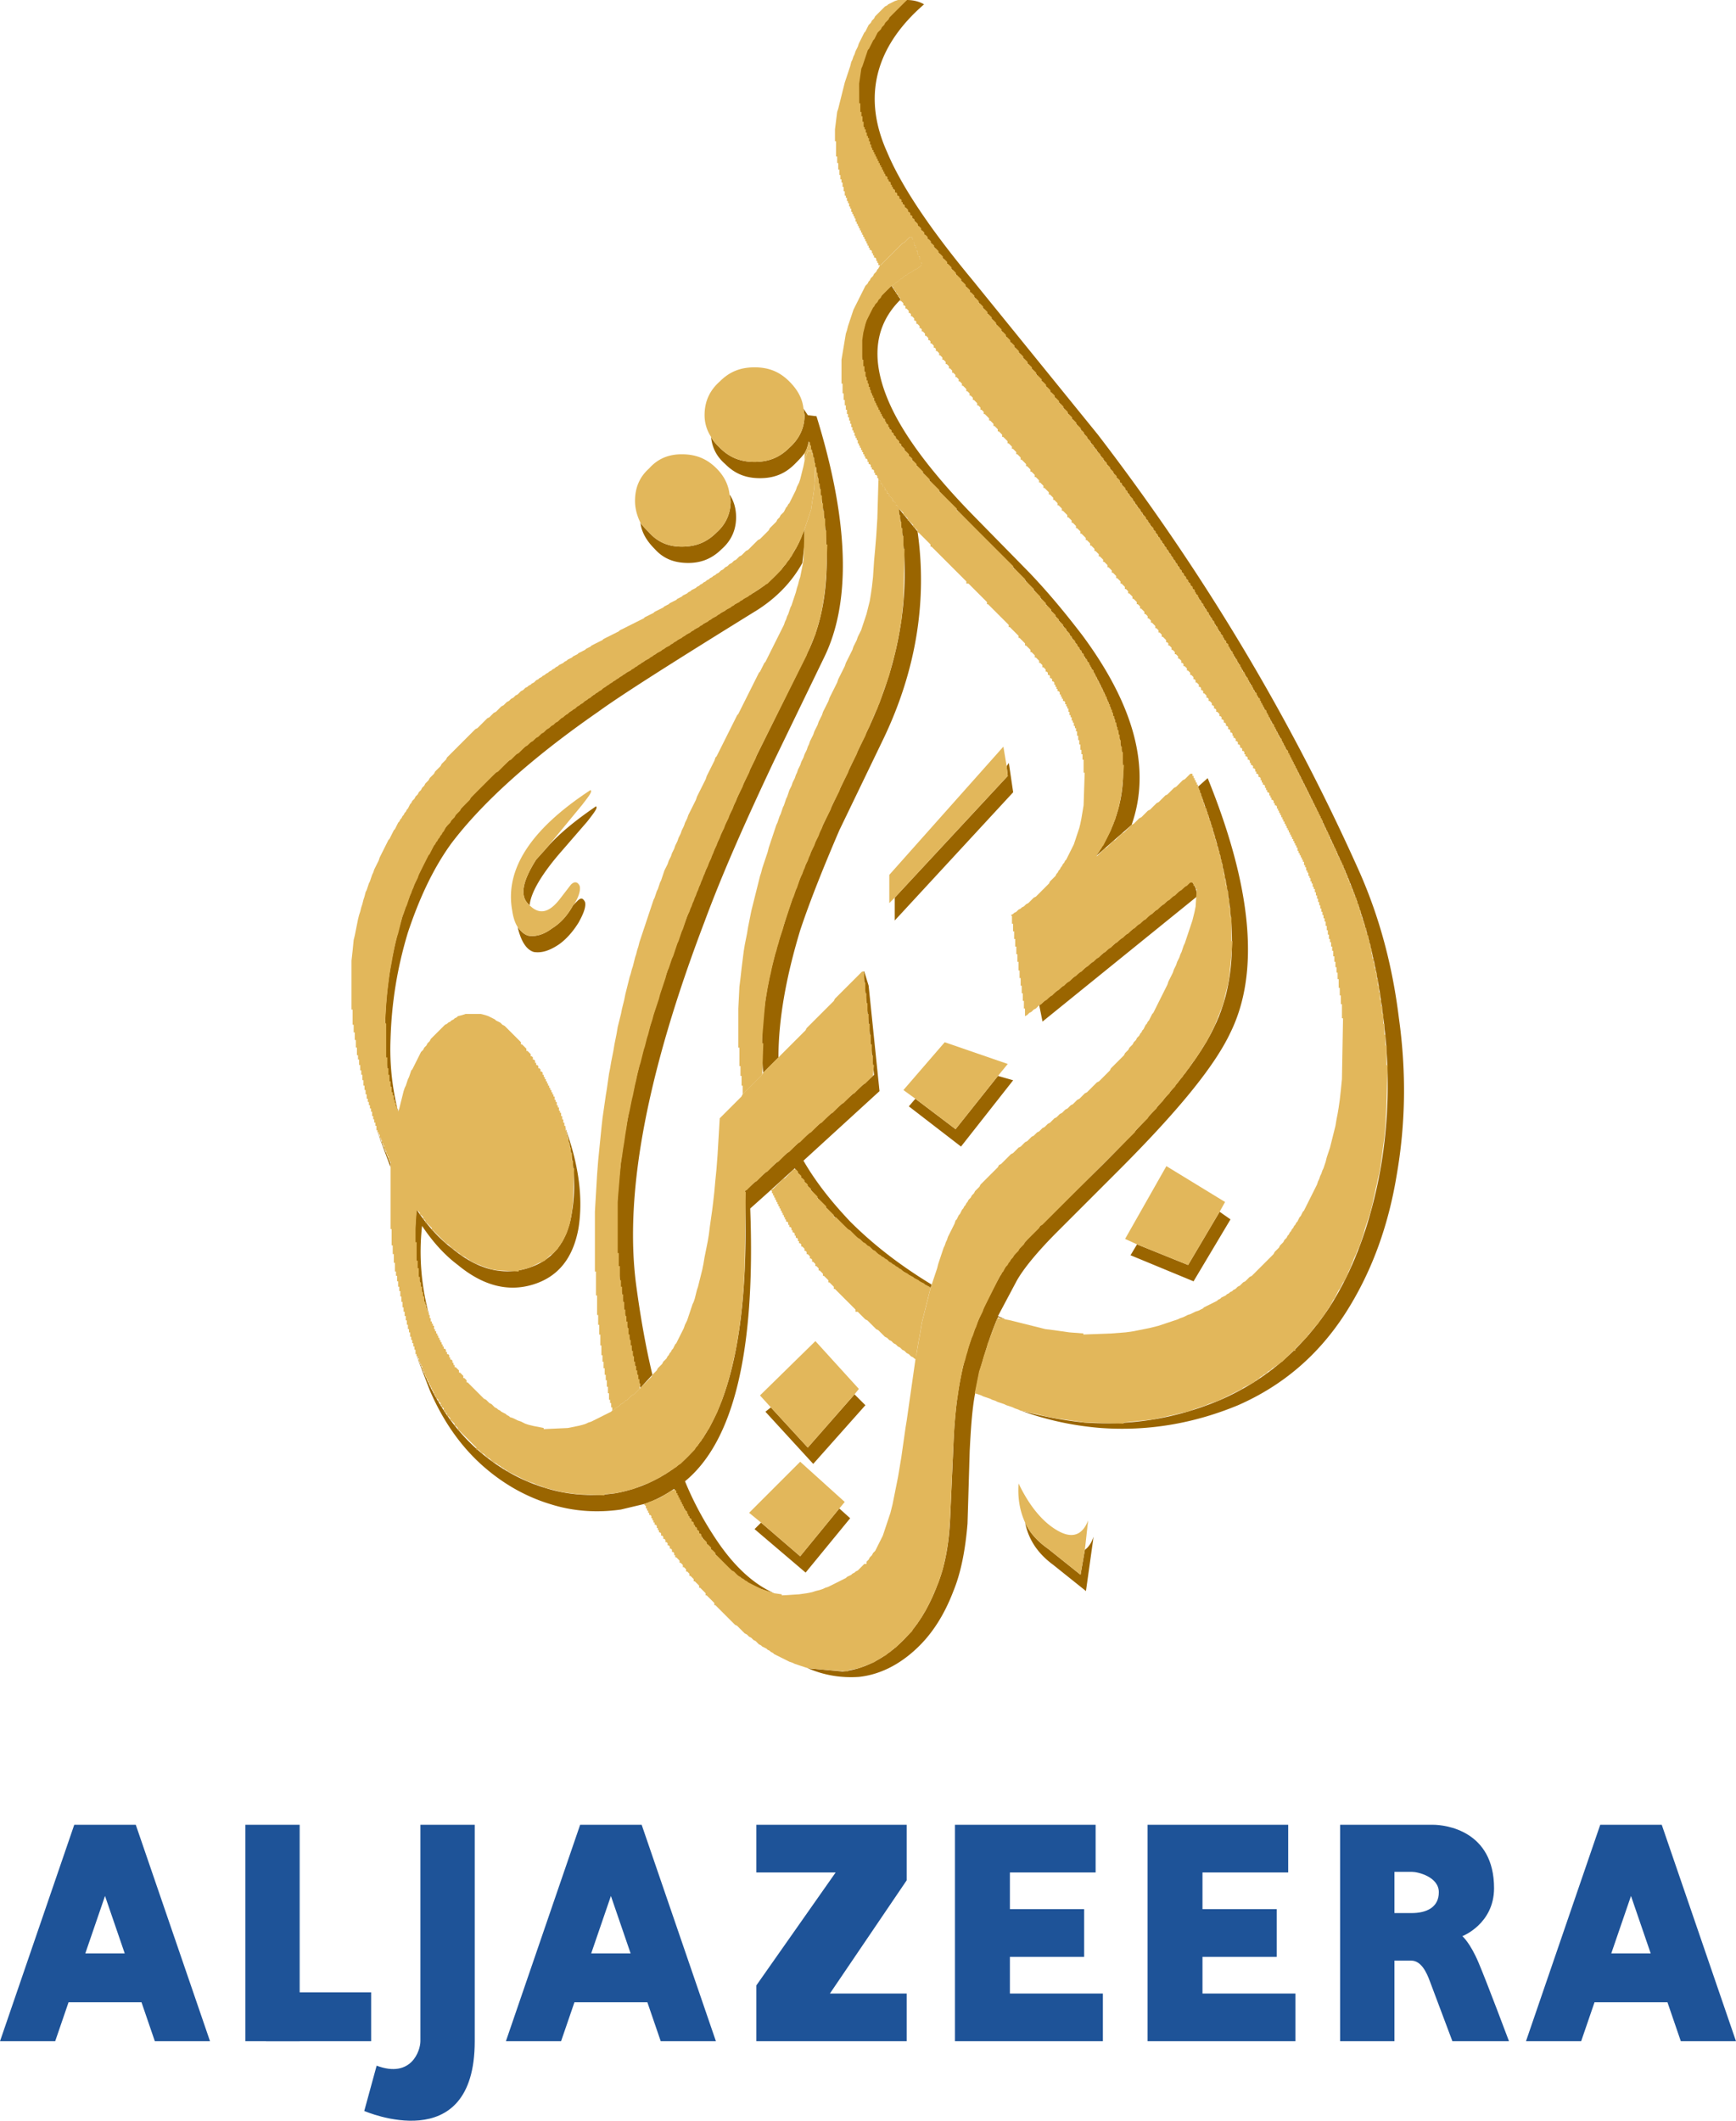
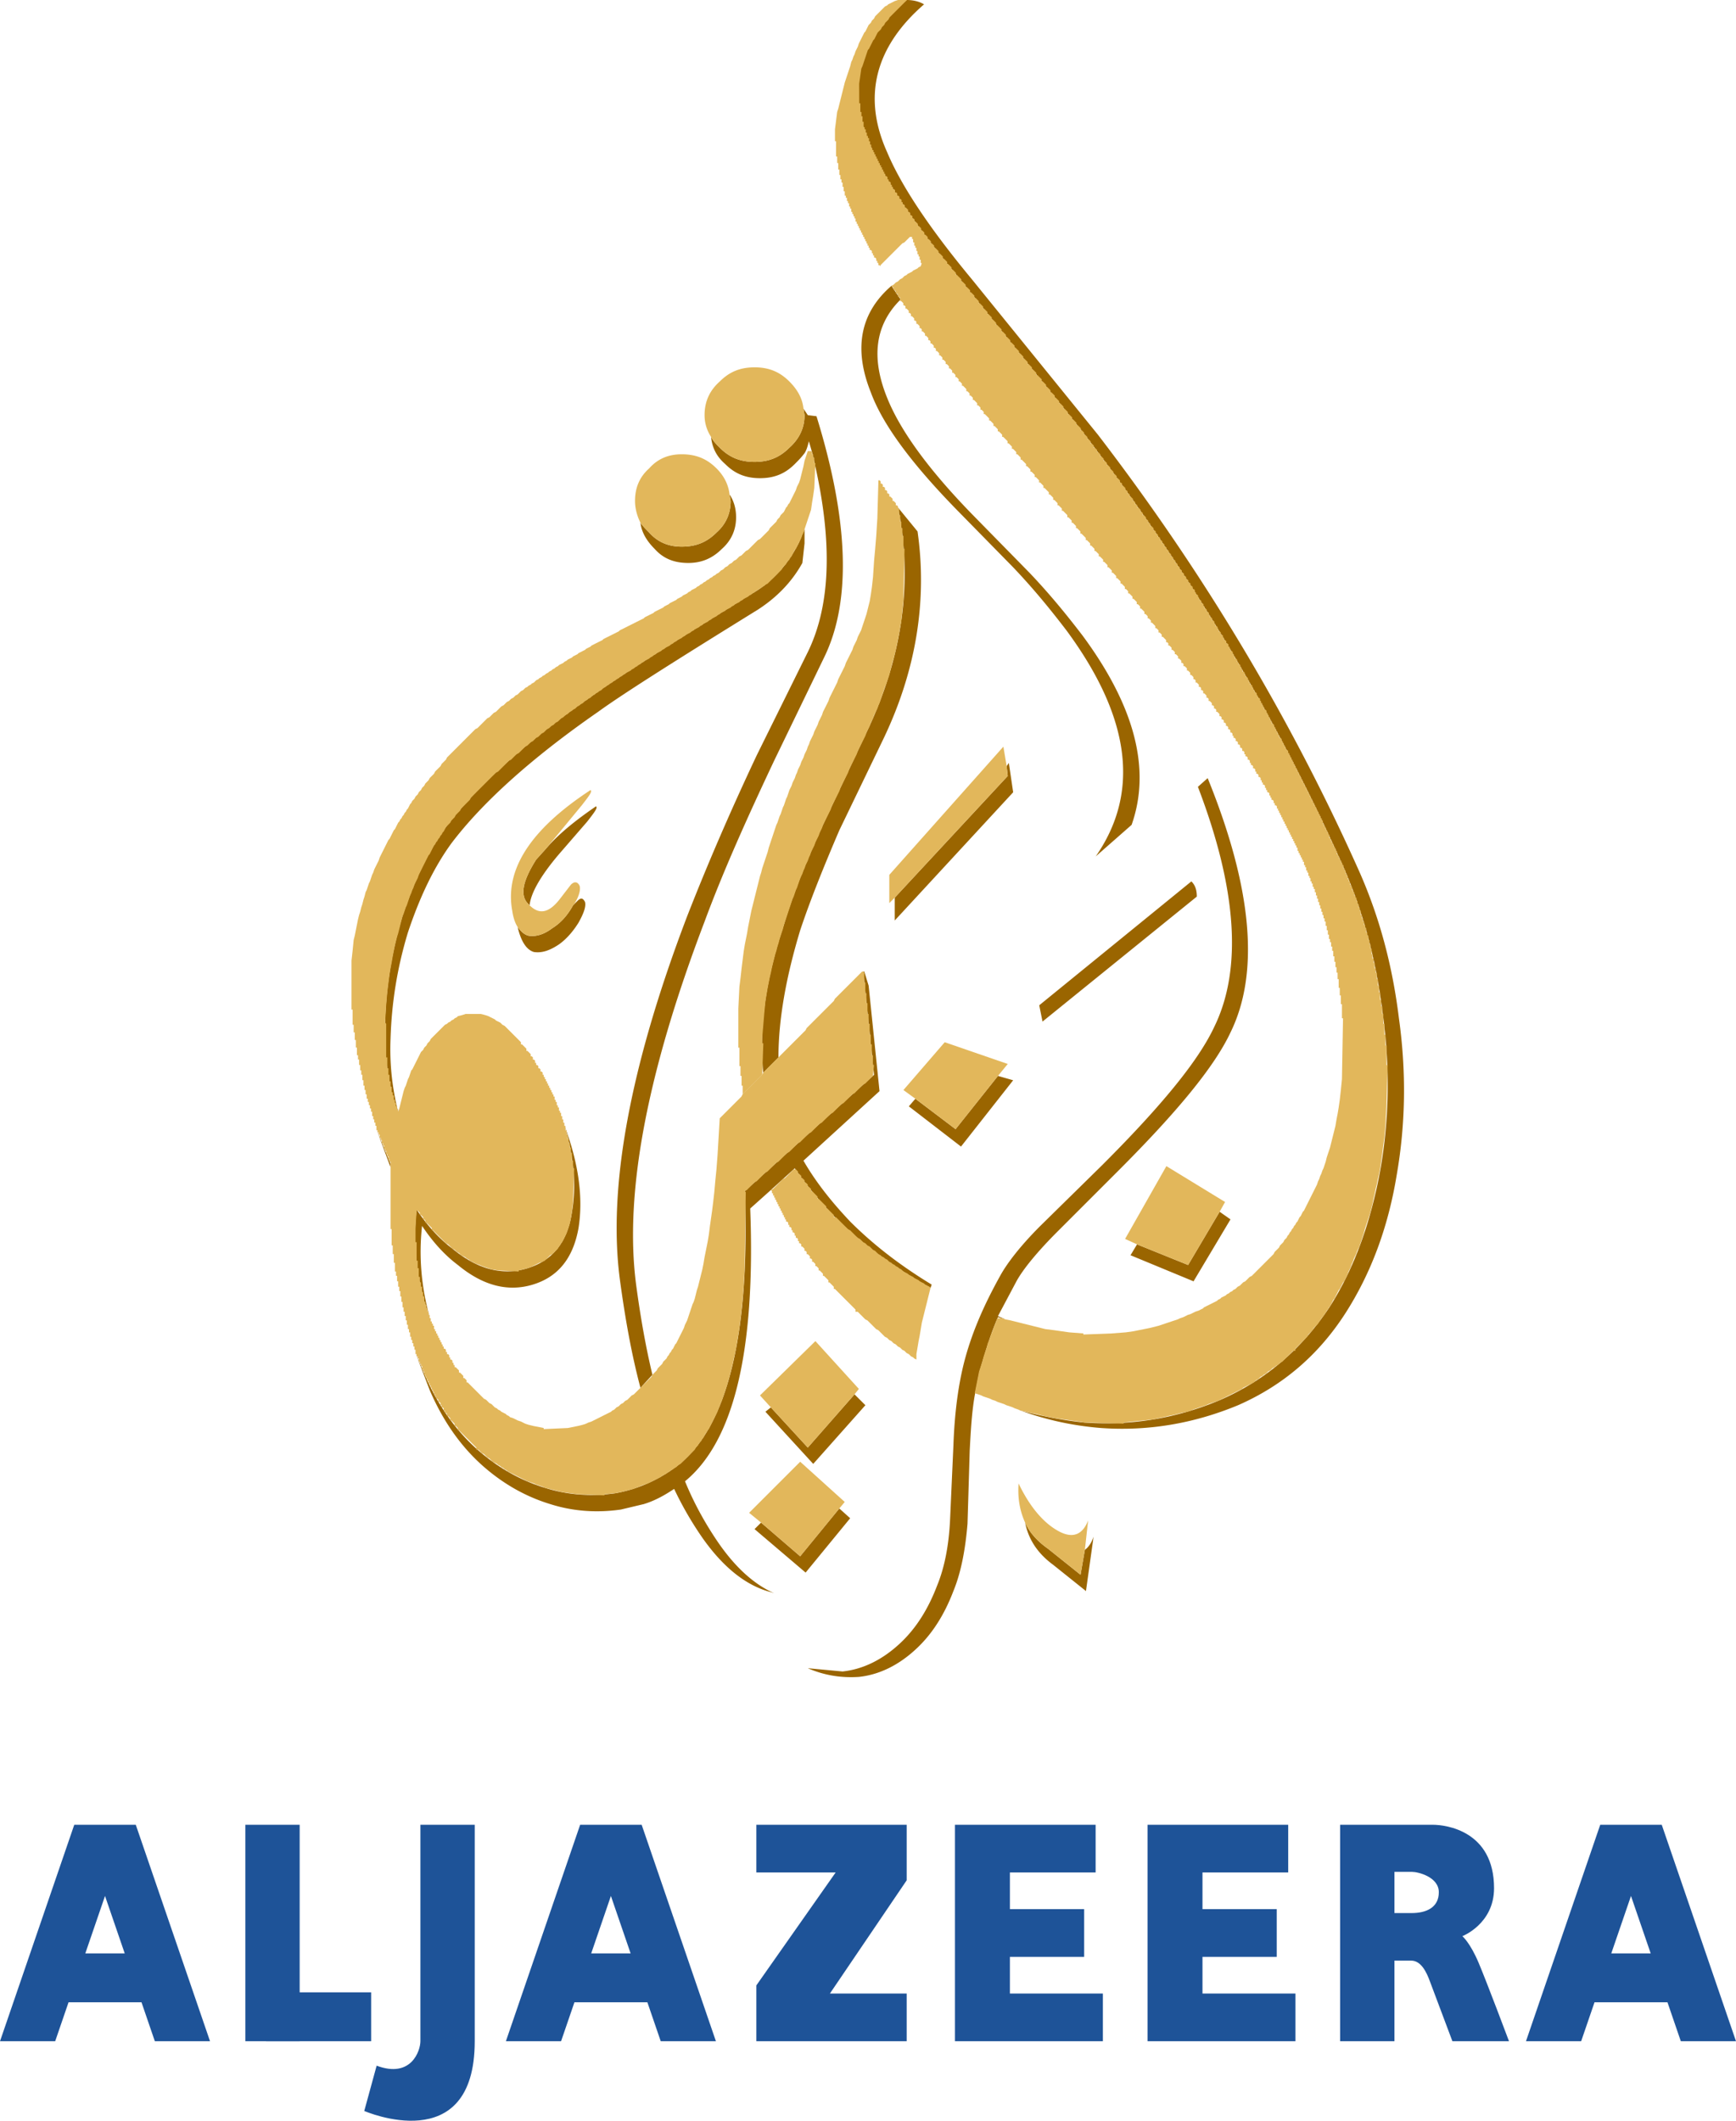
<svg xmlns="http://www.w3.org/2000/svg" width="378.506" height="462.327" viewBox="231.691 66.476 378.506 462.327">
  <path fill="#9A6500" d="M455.2 398.403c.95 2.133 2.607 4.027 4.979 5.688l7.104 5.684.947-5.449c.711-.474 1.422-1.42 1.896-2.843l-1.66 11.846-7.105-5.687c-3.553-2.605-5.449-5.684-6.161-9.239m42.411-67.76l2.368 1.659-8.055 13.504-13.742-5.685 1.422-2.37 11.135 4.501 6.872-11.609zm-48.333-29.614l3.316.947-11.371 14.453-11.372-8.767 1.421-1.659 8.766 6.635 9.24-11.609zm-31.273 69.418l2.37 2.367-11.373 12.795-10.425-11.371 1.187-.948 8.053 8.766 10.188-11.609zm-3.316 24.878l2.367 2.13-9.713 11.847-11.135-9.477 1.42-1.422 8.53 7.345 8.531-10.423zm-59.942-83.635l.711 2.132c2.604 7.582 3.315 14.453 2.369 20.376-1.185 6.633-4.502 10.661-9.952 12.318-5.449 1.658-10.897.238-16.347-4.265-2.842-2.13-5.447-4.976-7.817-8.529-.712 6.399-.238 13.03 1.659 19.902l-1.187-3.555c-1.894-6.872-2.37-13.505-1.657-19.9 2.368 3.553 4.973 6.396 7.818 8.528 5.45 4.501 10.898 5.923 16.347 4.266 5.449-1.659 8.767-5.688 9.714-12.32.948-5.448.475-11.845-1.658-18.953zm-6.159 2.132c-.712-3.08-1.896-5.448-3.791-7.344-2.607-2.845-5.452-3.08-8.53-.948-4.974 3.79-8.767 8.53-11.135 14.452l2.133 1.895c2.368-4.976 5.685-9.24 10.187-12.793 3.08-2.134 5.924-1.896 8.53.947 1.184 1.186 1.893 2.37 2.606 3.791zm8.292-50.227l.709-.712c.711-.711 1.186-.711 1.659.238.238.948-.235 2.37-1.421 4.501-1.184 1.896-2.606 3.553-4.265 4.737-2.133 1.422-3.789 1.896-5.45 1.659-1.657-.473-2.845-2.368-3.554-5.449.708.948 1.422 1.659 2.37 1.895 1.66.238 3.316-.236 5.212-1.658 1.896-1.184 3.317-2.843 4.502-4.975l.238-.236zm-6.16-12.084c2.604-3.08 6.395-6.16 10.898-9.24.473.236-.237 1.184-1.897 3.317l-6.159 7.107c-4.028 4.739-6.159 8.529-6.397 11.136l-.475-.474c-1.657-1.895-.948-4.976 1.896-9.477l2.134-2.369zm56.387-69.654v3.081l-.473 4.263c-2.368 4.265-5.687 7.583-9.714 10.188-18.006 11.137-29.615 18.48-34.829 22.273-14.687 10.186-25.351 19.9-31.984 28.666-3.789 5.212-6.869 11.611-9.477 19.428-2.368 7.819-3.555 15.399-3.79 23.218-.237 5.922.474 11.136 1.658 15.874v.237c-2.131-5.686-3.078-12.321-2.845-19.665.238-7.818 1.422-15.401 3.793-23.219 2.605-7.818 5.686-14.214 9.476-19.428 6.634-8.766 17.295-18.48 31.986-28.667 5.212-3.792 16.82-11.136 34.827-22.27 4.5-2.607 7.817-6.397 10.186-11.136l1.186-2.843zm-16.347-7.581c.948 1.42 1.422 3.079 1.422 4.974 0 2.607-.948 4.976-3.081 6.872-2.133 2.132-4.501 3.079-7.346 3.079-3.078 0-5.448-.947-7.342-3.079-1.658-1.658-2.845-3.554-3.081-5.687.473.711 1.186 1.422 1.895 2.133 1.896 2.132 4.264 3.081 7.108 3.081 3.078 0 5.448-.949 7.582-3.081 2.132-1.895 3.081-4.266 3.081-6.872l-.238-1.42zm36.011 87.896l24.641-26.535-.237-2.131.476-.711.944 6.396-25.823 27.956v-4.975h-.001zm31.51 23.457l33.17-27.01c.71.711 1.185 1.658 1.185 3.318l-33.644 27.246-.711-3.554zM431.746 182.33l-4.265-5.212c3.315 16.346.949 32.694-6.869 49.042l-9.479 20.138c-3.791 8.292-6.633 15.4-8.528 21.797-4.031 12.083-5.449 22.744-4.502 32.223l3.317-3.317c0-8.292 1.659-17.533 4.739-27.72 2.133-6.397 4.975-13.504 8.53-21.795l9.714-20.139c7.105-14.927 9.477-30.09 7.343-45.017zm-5.685-53.543l1.896 2.843v.236c-5.45 5.449-6.398 12.557-2.845 21.324 2.845 7.107 9.003 15.636 18.719 25.587l12.318 12.557c4.738 4.975 8.527 9.712 11.607 13.741 11.373 15.4 14.927 29.141 10.662 41.224l-7.819 6.872c9.713-13.979 7.582-30.327-6.396-49.28-3.081-4.027-6.871-8.767-11.611-13.743l-12.317-12.556c-9.712-9.951-16.111-18.48-18.717-25.588-3.791-9.476-2.369-17.294 4.503-23.217zm-18.954 36.485c-.71.948-1.421 1.659-2.132 2.37-2.131 2.132-4.501 3.079-7.582 3.079-3.08 0-5.45-.947-7.582-3.079-1.896-1.659-2.845-3.554-3.082-5.923.475.947 1.186 1.658 1.897 2.369 2.132 2.132 4.5 3.081 7.581 3.081 3.08 0 5.45-.949 7.583-3.081 2.13-1.896 3.316-4.266 3.316-7.108l-.235-1.422.946 1.422 1.896.236c7.107 22.982 7.581 40.514 1.657 52.597l-10.897 22.508c-5.923 12.556-11.136 24.165-15.162 35.062-12.557 32.934-17.534 59.231-14.928 79.133.947 7.107 2.133 13.74 3.554 19.664l-2.606 2.844c-1.895-7.109-3.317-14.928-4.499-23.693-2.608-19.901 2.129-46.198 14.688-79.131 4.263-10.899 9.239-22.507 15.162-35.064l11.135-22.508c4.978-10.188 5.45-23.929 1.421-41.46l-.237-1.186-.946-3.317c-.239.949-.474 1.896-.948 2.607zM316.84 320.929l-3.081-8.291 3.081 7.581v.71zm55.203 73.447l-4.977 1.185c-4.976.711-10.186.475-15.399-1.185-5.449-1.658-10.423-4.502-14.927-8.528-4.736-4.265-8.528-9.715-11.37-16.349l-3.081-8.055 1.894 4.501c2.845 6.634 6.634 12.083 11.373 16.349 4.502 4.027 9.479 6.869 14.927 8.527 5.214 1.659 10.425 1.896 15.399 1.186 5.213-.947 9.714-3.08 13.742-6.159 10.662-8.529 15.638-28.432 14.452-59.704l28.193-25.352-2.368-22.508h.238l.945 3.081 2.371 22.982-16.583 15.162c2.604 4.502 5.923 8.767 10.185 13.268 5.212 5.213 11.136 9.714 17.769 13.743l-.236.709c-8.054-4.501-15.162-9.713-21.083-15.636-3.317-3.554-6.162-6.871-8.529-10.424l-5.214 4.737-4.501 4.028c1.185 31.035-3.555 50.7-14.216 59.468 2.134 5.211 4.738 9.713 7.345 13.504 3.792 5.449 7.818 9.003 12.083 10.898l-.711-.237c-5.45-1.422-10.425-5.448-14.926-11.846a74.402 74.402 0 0 1-6.16-10.661c-2.134 1.42-4.266 2.604-6.635 3.316zm72.26-24.166c-.711 3.79-.948 8.056-1.184 12.556l-.476 15.875c-.473 5.686-1.421 10.661-3.077 14.688-1.897 4.976-4.504 9.24-8.059 12.558-3.788 3.555-8.055 5.687-12.557 6.159-3.554.238-7.344-.236-11.135-1.895l7.582.712c4.502-.476 8.767-2.607 12.56-6.161 3.553-3.316 6.158-7.581 8.055-12.557 1.658-4.028 2.604-9.002 2.842-14.69l.713-15.872c.236-6.634.946-12.32 2.131-17.296 1.658-6.871 4.503-13.269 8.056-19.664 1.421-2.605 4.266-6.397 8.766-10.898l13.507-13.269c12.556-12.556 20.849-22.506 24.4-30.088 6.161-12.558 4.979-30.091-3.552-52.359l2.13-1.896c9.716 23.929 11.374 42.409 4.976 55.44-3.554 7.581-11.846 17.531-24.401 30.088l-13.269 13.268c-4.501 4.502-7.58 8.292-9.003 10.899l-4.028 7.581 1.658.711-1.658-.475c-1.658 3.79-2.844 7.819-4.027 11.847l-.95 4.738zM429.378 66.476c1.186 0 2.605.236 3.789.947-10.66 9.239-13.503 20.138-8.055 32.22 3.08 7.345 9.241 16.585 18.48 27.721l27.482 33.879c23.456 30.562 42.411 62.547 57.098 95.479 4.266 9.713 7.108 20.138 8.53 31.747 1.659 11.848 1.421 23.219-.476 34.116-1.895 11.61-5.685 21.561-11.133 30.089-5.923 9.24-13.742 15.876-23.454 20.139-9.717 4.028-19.667 5.687-29.853 4.976-5.925-.473-11.607-1.658-17.533-3.79 4.5 1.185 9.24 2.133 13.977 2.606 10.188.711 20.139-.948 29.615-4.975 9.717-4.266 17.533-10.898 23.693-20.14 5.448-8.529 9.003-18.48 11.135-30.09 1.896-10.896 2.132-22.269.475-34.116-1.422-11.609-4.265-22.034-8.53-31.748-14.689-32.932-33.88-64.917-57.335-95.478l-27.246-33.881c-9.239-11.135-15.398-20.375-18.479-27.72-5.447-12.08-2.841-22.74 7.82-31.981z" />
  <path fill="#E2B75B" d="M404.739 321.404l-.238.237-1.657 1.657-.475.238-2.134 2.131-.473.238.235.236v.475h.238v.475h.238v.473h.235v.474h.237v.473h.235v.475h.237v.475h.238v.475h.235v.473h.238v.475h.238v.473h.235v.475h.237v.474h.236v.474h.235l.237.237v.473h.239v.475h.235l.238.237v.474h.237v.473h.236l.238.237v.474h.234v.474h.236l.238.236v.475h.235v.474h.238l.237.236v.473h.238l.472.475v.474h.238l.237.237v.475h.235l.476.473v.475h.236l.237.236v.474h.235l.474.475v.473h.238l.474.475v.473h.237l.708.711v.475h.238l.949.948v.474h.236l.95.946v.474h.234l4.501 4.503v.474h.476l1.657 1.657.474.238 1.895 1.895.475.236 1.423 1.422.473.235.476.475.473.236.475.475.472.236.476.475.475.236.475.475.472.235.475.476.476.236.475.474.472.236.239.238.472.235v-1.184l.476-2.844.235-1.185.473-2.843 1.896-7.583-.236-.236-.949-.474-.236-.236-.947-.475-.235-.235-.947-.476-.239-.235-.946-.475-.239-.236-.946-.473-.475-.476-.474-.237-.237-.236-.476-.236-.235-.236-.475-.237-.235-.236-.473-.237-.476-.474-.472-.236-.235-.236-.478-.238-.237-.235-.474-.237-.709-.711-.475-.237-.711-.711-.475-.236-.473-.475-.474-.237-.711-.71-.472-.236-1.661-1.657-.473-.238-2.606-2.604h-.472v-.476l-1.423-1.421h-.238v-.473l-1.656-1.659h-.238v-.474l-1.185-1.185h-.228v-.475l-.475-.473h-.238v-.475l-.473-.474h-.236v-.474l-.473-.475h-.237v-.474l-.476-.474h-.235v-.474l-.476-.475h-.472v-.005zm18.477-150.208l-.236 8.292-.237 3.79-.235 2.844-.237 2.606-.235 3.552-.236 2.133-.238 1.657-.236 1.423-.71 2.843-1.184 3.554-.709 1.42-.238.712-.712 1.422-.235.709-1.421 2.843-.238.712-1.422 2.842-.235.711-1.658 3.317-.237.711-1.187 2.369-.235.71-.709 1.422-.238.711-.712 1.422-.237.709-.708 1.422-.238.711-.237.474-.235.71-.476.949-.234.709-.475.948-.238.711-.474.949-.237.709-.236.476-.235.71-.475.949-.235.709-.474.948-.477 1.421-.235.474-.473 1.422-.236.473-.476 1.422-.235.473-.476 1.422-.235.474-1.659 4.977-.237.946-1.185 3.555-.237.948-.236.709-1.895 7.583-.711 3.553-.235 1.421-.475 2.369-.236 1.422-.475 3.79-.238 2.133-.236 1.895-.238 4.739v8.529h.238v4.027h.236v2.134h.238v2.131h.237v1.896l4.264-4.265.237-6.872h-.237v-1.183l.477-5.688.231-2.368.476-2.844.476-2.368.235-.948.235-1.185.712-2.843.237-.711.235-.947.238-.712.236-.948.712-2.131.235-.949 1.895-5.686.238-.473.472-1.422.237-.474.712-2.132.475-.949.238-.711.234-.473.237-.711.475-.948.237-.711.237-.473.235-.711.709-1.422.238-.709.712-1.423.237-.709.473-.949.235-.711 1.662-3.316.233-.712 1.661-3.317.235-.709 1.66-3.317.235-.711 1.66-3.317.238-.711 1.656-3.317.238-.711.71-1.422.236-.711.476-.948.235-.709.71-1.422.237-.711.237-.475 1.187-3.554.233-.473.713-2.133.71-2.842.236-.711.472-1.895.714-3.553.237-1.422.235-1.186.474-4.738.235-11.135h-.235v-2.844h-.235v-1.659h-.238v-1.421h-.235v-1.422h-.237v-1.422h-.237v-.473l-.237-.238h-.238v-.472l-.472-.476h-.236v-.473l-.475-.474h-.235v-.473l-.238-.238h-.236v-.474l-.236-.237h-.235v-.473l-.235-.236h-.239v-.473l-.237-.238h-.237v-.475l-.235-.236h-.251zm4.266-104.72l-.711.236-1.421.711-.237.238-.473.235-2.133 2.133-.237.474-.474.473-.236.475-.476.473-.709 1.422-.234.237-1.188 2.368-.234.711-.474.947-.238.712-.236.473-.236.711-.237.473-.238.947-1.183 3.554-1.422 5.688-.235.71-.476 3.792v2.606h.238v3.317h.237v1.422h.235v1.421h.239v1.184h.234v.947h.235v.711h.238v.948h.238v.949h.236v.947h.238v.475h.235v.709h.238v.475h.235v.709h.235v.475h.238v.712h.238v.472h.235v.475h.237v.474h.238v.711h.236v.473h.238v.475h.234v.473h.237v.476h.237v.473h.237v.473h.237v.473h.239v.476h.234v.472h.238v.475h.235v.474h.235v.475h.238v.473h.237l.237.237v.474h.236v.473h.237v.475h.236l.235.238v.473h.236v.473h.238v.474h.236l.235.238v-.238l4.74-4.739.473-.237 1.186-1.185h.476v.476h.234v.709h.239v.711h.235v.475h.235v.711h.237v.711h.238v.473h.235v.711h.237v.712h.235l-.235.711-.475.236-.237.235-.947.475-.234.236-.95.475-.235.236-.476.237-.472.473-.474.238-.476.473-.476.236-.472.475-.475.236.475.473v.475h.235l.235.235v.476h.237l.238.237v.473h.236l.238.236v.712h.235l.474.473v.473h.236l.237.238v.474h.236l.475.473v.475h.236l.238.236v.473h.236l.474.473v.476h.236l.235.237v.473h.237l.474.474v.473h.237l.235.237v.474h.237l.474.474v.474h.237l.474.473v.475h.238l.235.236v.475h.235l.477.473v.474h.234l.237.237v.473h.238l.475.474v.475h.235l.474.473v.473h.237l.476.474v.473h.235l.473.475v.474h.237l.474.473v.473h.239l.472.476v.472h.238l.473.475v.474h.235l.475.475v.473h.238l.712.711v.473h.234l.476.474v.473h.235l.477.475v.473h.234l.709.712v.473h.237l.476.475v.473h.237l.475.473v.474h.235l.947.948v.475h.237l.712.709v.475h.233l.712.711v.472h.237l.711.712v.474h.235l.949.946v.475h.237l.709.709v.476h.236l.711.711v.472h.237l.713.712v.473h.233l.949.949v.473h.236l.71.711v.474h.235l.713.711v.473h.238l.709.712v.473h.236l.711.709v.475h.236l.947.947v.475h.238l.711.711v.473h.236l.71.712v.473h.236l.711.709v.476h.238l.946.948v.473h.236l.711.711v.473h.238l.709.712v.473h.236l.711.711v.475h.238l.945.947v.474h.237l.713.712v.473h.235l.709.712v.472h.237l.712.711v.475h.236l.711.709v.475h.235l.712.711v.473h.237l.709.712v.473h.235l.713.712v.473h.238l.709.709v.475h.235l.711.71v.474h.238l.474.475v.473h.238l.71.711v.473h.235l.711.711v.474h.236l.473.473v.475h.238l.711.712v.472h.236l.474.474v.475h.235l.476.473v.475h.236l.713.711v.473h.238l.471.474v.475h.237l.474.473v.473h.236l.71.712v.473h.235l.237.238v.473h.238l.476.475v.473h.236l.473.474v.473h.236l.475.473v.475h.236l.475.474v.474h.237l.236.236v.476H490l.476.473v.473h.235l.476.473v.475h.235l.475.473v.474h.235l.236.237v.473h.238l.476.474v.475h.235l.236.236v.473h.236l.236.237v.476h.237l.474.472v.476h.236l.237.235v.476h.238l.472.472v.474h.236l.238.238v.474h.235l.237.235v.475h.238l.473.474v.473h.235l.237.237v.474h.237l.236.237v.473h.238l.236.238v.473h.235l.238.236v.475h.235l.235.236v.475h.237l.236.236v.475h.237v.473h.237l.236.236v.475h.239l.236.236v.474h.233l.237.236v.476h.238l.236.235v.475h.235l.238.236v.475h.235v.474h.237l.236.235v.475h.235l.237.238v.473h.237v.473h.238l.236.238v.473h.235l.237.238v.473h.237v.474h.235l.237.238v.473h.238l.235.237v.473h.237v.476h.237v.472h.236l.237.238v.475h.234v.473h.238v.475h.236l.236.236v.475h.236v.473h.238v.473h.235l.236.238v.474h.236v.475h.235l.237.235v.474h.237v.475h.238v.473h.236v.474h.237v.473h.235v.473h.235v.475h.237v.474h.237v.473h.238v.475h.235v.473h.236v.475h.236v.472h.238v.476h.237v.473h.234v.475h.237v.473h.237v.474h.236v.475h.236v.711h.238v.473h.235v.474h.237v.473h.235v.475h.235v.473h.238v.712h.237v.473h.238v.711h.235v.474h.236v.71h.238v.474h.235v.71h.236v.476h.236v.711h.236v.472h.237v.712h.236v.709h.237v.712h.238v.711h.236v.709h.234v.711h.237v.711h.237v.711h.235v.711h.237v.711h.239v.947h.234v.946h.237v.949h.235v.948h.235v.711h.239v.947h.235v.948h.237v1.186h.238v1.184h.236v1.184h.236v1.185h.235v1.421h.237v1.896h.236v1.659h.237v1.895h.235v3.081h.237l-.237 13.267-.235 2.37-.237 2.133-.236 1.657-.237 1.423-.235 1.185-.236 1.421-1.187 4.738-.71 2.132-.233.949-.478 1.422-.235.475-.237.711-.236.473-.235.71-.237.475-.237.711-2.844 5.687-.238.236-.472.947-.238.238-.473.946-.238.237-.235.474-.236.236-.237.475-.235.236-.237.475-.237.235-.236.474-.238.238-.234.473-.477.475-.235.474-.71.712-.237.474-.949.947-.235.473-4.738 4.739-.476.237-.946.946-.475.238-.711.711-.472.236-.475.474-.476.237-.236.237-.475.236-.236.235-.474.237-.235.237-.951.474-.235.237-.473.236-.237.236-2.844 1.422-.237.236-.945.474-.714.237-.946.474-.712.237-.945.475-.713.238-.474.235-4.265 1.422-1.896.473-3.554.713-1.659.235-3.08.237-6.158.235v-.235l-3.08-.237-3.316-.474-1.896-.236-7.581-1.896-1.186-.236-.71-.235h-.948l-.236.472-.238.711-.236.475-.472 1.421-.238.474-.475 1.421-.236.475-.236.947-.71 2.133-.237.947-.71 2.134-.949 4.737 1.424.475.473.235 1.421.474.475.238.709.236.475.236 1.42.474.476.236 1.421.476.475.236.71.236.476.236 1.184.236.947.238 1.187.235 1.894.474 2.369.475 4.978.711 1.419.236 8.53.237v-.237l2.131-.236 2.37-.236 2.132-.238.947-.236 1.185-.236.947-.238 1.187-.235 1.896-.474 1.183-.238.711-.236.474-.236 2.843-.949.476-.235 2.132-.711 5.213-2.606.236-.236 2.369-1.186.474-.473.473-.238.475-.473.476-.236.236-.237.473-.237.476-.474.475-.237.473-.474.474-.236.236-.236.476-.238.475-.473.473-.237 2.368-2.37h.476v-.472l2.606-2.607.235-.474.948-.948.237-.475.948-.947.236-.473.234-.237.238-.474.473-.474.238-.474.238-.236.233-.475.237-.236.237-.474.235-.236.712-1.422.237-.236.945-1.896.238-.237.711-1.421.237-.237.709-1.42.237-.711.474-.948.236-.709.237-.476.237-.71.475-.947.233-.713.476-.947.949-2.843.236-.947 1.185-3.553.476-1.896.236-1.185.235-.949.236-1.184.238-.947.235-1.185.237-.948.236-1.185.475-3.315.235-1.896.235-1.658.238-2.606.237-4.501.237-8.766h-.237V294.4h-.237v-2.369h-.238v-2.369h-.235v-2.133h-.235v-1.658h-.236v-1.421h-.236v-1.659h-.238v-1.422h-.236v-1.422h-.236v-1.42h-.237v-.948h-.237v-1.185h-.235v-.948h-.236v-.947h-.183v-1.185h-.237v-.949h-.237v-.947h-.236v-.948h-.237v-.709h-.237v-.949h-.235v-.711h-.235v-.711h-.238v-.71h-.235v-.711h-.237v-.947h-.238v-.712h-.236v-.71h-.236v-.712h-.235v-.711h-.236v-.473h-.238v-.711h-.235v-.475h-.238v-.709h-.236v-.476h-.236v-.71h-.236v-.474h-.238v-.711h-.234v-.473h-.236v-.712h-.237v-.473h-.238v-.711h-.236v-.473h-.235v-.475h-.238v-.474h-.236v-.472h-.236v-.476h-.235v-.709h-.236v-.475h-.237v-.473h-.237v-.474h-.238v-.472h-.235v-.476h-.238v-.473h-.235v-.712h-.235v-.472h-.238v-.474h-.234v-.473h-.238v-.475h-.237v-.475h-.236v-.709h-.236v-.475h-.238v-.474h-.233v-.473h-.237v-.475h-.237v-.473h-.238v-.474h-.236v-.473h-.236v-.475h-.236v-.473h-.237v-.474h-.236v-.473h-.235v-.475h-.237v-.473h-.235v-.474h-.237v-.473h-.237v-.475h-.238v-.473h-.237v-.475h-.235v-.473h-.235v-.474h-.238v-.472h-.235v-.476h-.237v-.473h-.237v-.473h-.234v-.474h-.238v-.475h-.238v-.474h-.233v-.473h-.238v-.475h-.237v-.472h-.237v-.476h-.236v-.473l-.235-.237h-.237v-.472h-.238v-.476h-.236v-.475h-.235v-.473h-.235v-.473l-.238-.238h-.236v-.473h-.236v-.477h-.238v-.475h-.237v-.474h-.235v-.473h-.236v-.475l-.237-.236h-.235v-.475h-.237v-.473h-.236v-.474h-.237v-.473h-.236v-.475h-.237v-.473l-.234-.238h-.238v-.474h-.236v-.473h-.236v-.475h-.238v-.473h-.235v-.475l-.237-.235h-.238v-.476h-.235v-.472l-.236-.238h-.236v-.475h-.263v-.474h-.237v-.473l-.238-.237h-.236v-.474h-.238v-.475h-.235v-.473l-.236-.236h-.236v-.473h-.236v-.475l-.237-.238h-.236v-.473h-.236v-.474h-.238v-.473l-.236-.238h-.234v-.474h-.236v-.474l-.237-.237h-.238v-.473h-.237v-.474h-.235v-.473l-.238-.237h-.236v-.474h-.235v-.473h-.237v-.475l-.236-.236h-.236v-.475l-.236-.236h-.238v-.473h-.235v-.475l-.239-.236h-.234v-.475l-.237-.236h-.236v-.473h-.235v-.475l-.238-.236h-.237v-.473h-.235v-.475l-.238-.236h-.236v-.473l-.235-.238h-.236v-.473h-.238v-.475l-.237-.235h-.236v-.476l-.235-.237h-.238v-.473h-.236v-.474l-.236-.235h-.235v-.475l-.237-.236h-.236v-.473h-.236v-.475l-.238-.238h-.237v-.473h-.236v-.474l-.235-.237h-.235v-.474l-.238-.237h-.236v-.473l-.238-.238h-.236v-.474l-.235-.237h-.237v-.473l-.238-.237h-.234v-.474l-.236-.237h-.237v-.473l-.238-.238h-.236v-.474l-.237-.237h-.236v-.474l-.237-.238h-.235v-.472l-.235-.238h-.237v-.473l-.236-.236h-.237v-.475l-.237-.236h-.237v-.473l-.238-.238h-.253v-.473l-.237-.237h-.237v-.474l-.235-.235h-.236v-.475l-.238-.238h-.235v-.473l-.237-.236h-.238v-.475l-.232-.236h-.238v-.474l-.237-.236h-.238v-.476l-.473-.473h-.238v-.473l-.236-.238h-.236v-.473l-.236-.237h-.237v-.474l-.474-.473h-.234v-.475l-.239-.235h-.238v-.472l-.472-.475h-.236v-.474l-.237-.235h-.236v-.475l-.237-.238h-.235v-.472l-.476-.475h-.234v-.473l-.238-.238h-.236v-.473l-.236-.238h-.238v-.473l-.473-.475h-.238v-.473l-.236-.236h-.235v-.475l-.472-.473h-.239v-.473l-.476-.476h-.236v-.473l-.472-.473h-.238v-.474l-.473-.475h-.238v-.473l-.473-.474h-.237v-.475l-.473-.472h-.238v-.476l-.473-.473h-.238v-.474l-.475-.474h-.236v-.475l-.473-.473h-.235v-.474l-.476-.473h-.238v-.473l-.473-.475h-.235v-.474l-.475-.473h-.238v-.475l-.709-.709h-.238v-.475l-.708-.711h-.238v-.473l-.711-.711h-.237v-.474l-.709-.711h-.236v-.473l-.712-.71h-.236v-.475l-.711-.711h-.234v-.474l-.713-.711h-.236v-.475l-.71-.711h-.237v-.473l-.711-.711h-.237v-.474l-.947-.946h-.235v-.476l-.712-.711h-.238v-.473l-.708-.712h-.236v-.473l-.711-.711h-.237v-.475l-.709-.709h-.238v-.475l-.711-.709h-.236v-.475l-.711-.711h-.237v-.473l-.711-.712h-.236v-.473l-.71-.71h-.237v-.474l-.947-.948h-.238v-.475l-.708-.711h-.238v-.473l-.71-.711h-.237v-.473l-.709-.712h-.237v-.473l-.711-.711h-.238v-.475l-.709-.711h-.237v-.474l-.711-.711h-.235v-.473l-.727-.719h-.238v-.474l-.712-.711h-.235v-.473l-.947-.948h-.236v-.474l-.713-.711h-.236v-.473l-.71-.712h-.236v-.473l-.712-.709h-.235v-.476l-.71-.71h-.236v-.474l-.713-.711h-.234v-.474l-.477-.473h-.236v-.475l-.473-.473h-.235v-.474l-.476-.473h-.238v-.475l-.473-.473h-.235v-.474l-.475-.473h-.238v-.475l-.473-.474h-.235v-.473l-.239-.237h-.234v-.474l-.236-.237h-.237v-.473l-.237-.236h-.237v-.476l-.475-.473h-.236v-.474l-.235-.236h-.236v-.476h-.237v-.473l-.236-.237h-.236v-.474l-.238-.235h-.236v-.475l-.238-.236h-.234v-.473l-.236-.238h-.237v-.475h-.236v-.473h-.237v-.474l-.236-.237h-.236v-.473h-.236v-.473l-.238-.238h-.234v-.474h-.236v-.473h-.239v-.475h-.236v-.474h-.236v-.474h-.248v-.473h-.236v-.474h-.237v-.473h-.235v-.475h-.235v-.474h-.238v-.473h-.235v-.473h-.237v-.476h-.237v-.71h-.236v-.711h-.239v-.711h-.235v-.473h-.235v-.712h-.238v-.71h-.234v-.474h-.238v-1.185h-.238v-1.184h-.235v-.949h-.238v-1.894h-.238V84.72l.476-3.316.237-.476 1.184-3.553.235-.237.95-1.896.235-.236.709-1.421.711-.712.238-.473.476-.475.236-.473.71-.712.236-.473 3.79-3.791h-1.959z" />
-   <path fill="#E2B75B" d="M409.475 168.353l-.236 4.501-.237 1.659-.235 1.422-.238 1.657-1.422 4.266-.234 6.633-.238 1.422-.474 2.368-.238.712-.235.948-.238.711-.237.947-.946 2.843-.238.474-.474 1.421-.238.474-.235.711-.235.474-.238.711-4.029 8.055-.233.236-.949 1.895-.237.238-4.503 9.002-.234.238-4.502 9.002-.237.237-.235.712-1.662 3.316-.235.711-1.896 3.79-.237.711-1.658 3.317-.237.711-.475.948-.236.711-.473.948-.237.711-.474.947-.235.711-.475.948-.236.711-.476.947-.235.712-.476.946-.235.712-.711 1.421-.711 2.132-.237.474-.474 1.421-.238.474-.472 1.421-.238.474-3.079 9.24-.235.947-.238.711-.237.948-.236.71-.473 1.896-.238.711-.237.949-.238.71-.946 3.792-.236 1.185-.473 1.895-.238 1.184-.711 2.843-.235 1.42-.476 2.37-.235 1.422-.473 2.37-.238 1.422-.238 1.184-.473 3.316-.234 1.422-.714 4.976-.234 2.133-.712 7.105-.236 3.081-.473 8.056v13.033h.236v5.213h.237v4.264h.235v2.134h.238v2.131h.238v2.37h.235v2.131h.235v1.423h.238v1.42h.238v1.424h.238v1.184h.235v1.421h.237v1.422h.235v1.422h.238v.711h.238v.947h.235V374l.474-.236.475-.474.474-.237.473-.474.476-.236.472-.475.476-.235.947-.948.473-.237 1.186-1.185.236-1.185h-.236v-.948h-.237v-.946h-.238v-.949h-.236v-.947h-.235v-.947h-.238v-1.186h-.235v-1.185h-.238v-1.184h-.237v-1.185h-.238v-1.186h-.234v-1.422h-.238v-1.42h-.237v-1.186h-.238v-1.421h-.235v-1.658h-.235v-1.659h-.238v-1.658h-.238v-1.421h-.234v-3.081h-.239v-2.843h-.236v-11.372l.477-5.688.234-2.604.238-1.422.236-1.659.237-1.422.235-1.658.236-1.421.238-1.659.238-1.185.234-.948.474-2.368.238-.948.473-2.369.237-.947.236-1.185.475-1.896.237-.711.711-2.842.235-.711.476-1.895.236-.711.476-1.896.471-1.42.238-.948 1.184-3.555.238-.947 1.184-3.553.237-.947.236-.712.237-.473.709-2.131.238-.473.949-2.845.235-.473.712-2.133.236-.473.948-2.844.475-.948.234-.711.238-.473.238-.712.235-.473.239-.711.235-.474.236-.71.238-.474.235-.711.238-.475.237-.711.235-.473.238-.711.238-.474.235-.711.474-.947.237-.711.472-.948.238-.709.237-.475.239-.711.472-.947.236-.71.476-.949.235-.712.711-1.421.237-.711.711-1.422.235-.71.712-1.423.235-.71.474-.947.238-.711 1.183-2.37.238-.711 1.185-2.37.235-.709 1.186-2.37.235-.711 10.899-21.796.235-.711.476-.947.235-.712.238-.473.235-.711.474-.949.238-.946.236-.711.237-.949.237-.709.236-.949.235-1.184.475-2.842.236-1.895.237-3.081.238-6.397h-.238v-3.078h-.237v-2.607h-.236v-1.659h-.238v-1.658h-.235v-1.66h-.235v-1.42h-.237v-1.186h-.236v-1.184h-.238v-1.185h-.236v-1.183h-.24zm-.709-3.081l.235.237v-.237h-.235zm-.712-2.368l-.238.71-.235.712-.474.946v1.659l.709-2.133h.712l.236.238v-.473h-.236v-.949h-.236v-.71h-.238zm22.035-44.78l-.236.238-.95.947-.472.237-4.978 4.977-.236.473-.237.237-.235.474-.475.473-.235.473-.475.475-.236.474-.239.237-.235.473-.473.476-2.606 5.211-1.184 3.555-.237.947-.236.711-.949 5.685v5.213h.236v2.133h.238v1.42h.237v1.186h.238v.947h.235v.948h.238v.711h.235v.711h.235v.71h.238v.711h.238v.712h.235v.473h.238v.711h.236v.475h.237v.474h.238v.711h.234v.473h.237v.475h.237v.473h.237v.474h.236v.474h.239v.474h.234v.473h.238l.235.238v.475h.235v.473h.239l.235.236v.475h.237v.473h.237l.236.236v.473h.237v.475h.234l.236.238v.473h.238v.474h.236l.236.235v.476h.237l.236.237v.473h.239l.236.236v.475h.234l.236.236v.473h.237l.237.238v.474h.236l.473.473v.473h.238l.472.475v.473h.238l.236.238v.473h.238l.947.947v.475h.235l.711.711v.473h.237l.946.949v.473h.239l.71.712v.473h.237l2.605 2.605v.475h.235l7.584 7.58v.475h.472l4.027 4.028v.473h.237l4.502 4.502v.474h.235l1.896 1.895v.473h.237l1.184 1.186v.473h.236l.947.947v.475h.235l.714.711v.473h.237l.709.711v.474h.235l.476.474v.474h.235l.476.475v.472h.237l.238.238v.475h.234l.236.236v.473h.237l.235.238v.473h.239l.236.237v.474h.235v.473h.237v.475h.236v.473h.236l.235.236v.475h.238v.474h.236v.472h.237v.476h.237l.236.237V220h.235v.473h.236v.475h.236v.711h.238v.711h.235v.473h.237v.712h.237v.473h.237v.71h.236v.476h.236v.709h.236v.949h.237v.946h.235v.949h.236v1.184h.238v.947h.236v1.186h.237v2.842h.235l-.235 7.108-.474 2.843-.238 1.184-.237.949-1.183 3.554-1.66 3.317-.235.236-.237.473-.235.238-.238.473-.215.237-.238.474-.235.237-.237.473-.235.237-.236.474-1.186 1.184-.236.476-2.842 2.843-.476.235-1.185 1.185-.474.238-.475.473-.476.237-.233.237-.476.236-.476.475-.473.236-.238.238-.472.237.235.235v1.66h.236v1.658h.238v1.659h.236v1.658h.235v1.659h.238v1.657h.236v1.895h.237v1.66h.238v1.659h.232v1.658h.239v1.659h.236v1.659h.235v1.657l.475-.235.475-.475.472-.238.477-.473.475-.236.71-.711.474-.238.711-.71.476-.236.708-.711.475-.237.948-.947.474-.238.711-.711.475-.236.709-.711.475-.235.949-.949.472-.237.711-.709.476-.238.946-.948.475-.236.711-.712.475-.236.709-.71.475-.238.949-.947.474-.238.711-.71.474-.238.947-.948.478-.236.707-.711.475-.235.711-.712.474-.236.949-.948.473-.236.711-.711.473-.237.712-.712.475-.235.946-.948.474-.236.713-.711.472-.238.948-.947.475-.237.709-.711.476-.236.712-.71.474-.238.947-.947.475-.237.709-.711.478-.236.709-.711h.475l.235.238v.473h.235l.236.236v.473h.238l-.238 3.792-.236 1.186-.472 1.894-1.66 4.976-.235.474-.474 1.421-.238.475-.236.709-.475.948-.236.712-.472.948-.237.711-.949 1.895-.238.709-3.078 6.161-.237.236-.711 1.422-.237.237-.235.474-.236.235-.475.949-.235.238-.237.473-.238.237-.236.475-.473.473-.235.474-.476.473-.235.473-.71.712-.238.474-.712.71-.235.474-2.844 2.843-.236.473-2.37 2.371-.474.235-2.132 2.133-.475.236-1.184 1.185-.475.237-.946.948-.476.236-.711.711-.473.236-.712.711-.475.236-.709.711-.474.237-.948.947-.471.236-.715.711-.474.238-.711.71-.473.236-.711.712-.476.235-.946.949-.476.235-.945.948-.476.235-1.187 1.186-.472.237-2.133 2.134-.474.235-.237.474-3.789 3.79-.238.475-.947.947-.236.474-.475.475-.236.473-.475.475-.236.474-.22.241-.238.475-.236.236-.237.473-.237.238-.474.947-.235.236-.474.948-.237.237-.235.71-1.422 2.845-.238.71-.235.474-.237.711-.237.474-1.184 3.555-.236.946-1.423 4.265-1.895 7.582-.475 2.843-.235 1.185-.476 2.844-.235 1.185-1.896 13.268-.236 1.422-.947 6.635-.711 4.263-1.186 5.923-.473 1.896-1.659 4.976-1.657 3.315-.475.475-.237.474-.475.474-.238.474-.472.475v.473h-.472l-1.422 1.422-.476.237-.236.236-.475.236-.236.236-.948.474-.237.237-3.79 1.896-.712.236-.475.236-.708.238-.95.235-.71.236-1.184.238-1.66.236-3.789.235v-.235l-1.658-.236-2.845-.949-2.844-1.422-.234-.235-.474-.236-.238-.236-.473-.237-.238-.237-.475-.236-.947-.948-.472-.236-3.318-3.317h-.236v-.473l-.712-.712h-.236v-.474l-.71-.71h-.238v-.474l-.708-.71h-.238v-.475h-.235v-.475l-.236-.236h-.238v-.479l-.235-.237h-.238v-.475l-.238-.234h-.235v-.475h-.238v-.475l-.235-.235h-.238v-.475l-.238-.237H382v-.474h-.238v-.476h-.235v-.472l-.236-.238h-.238v-.473h-.237v-.475h-.235v-.475h-.238v-.473h-.235v-.474h-.239v-.474h-.235v-.475h-.237v-.474h-.236v-.474l-.235-.237h-.476l-.949.475-.235.235-.95.475-.235.236-.947.475-.71.237-.476.235-.709.238-.473.236-.711.236.474.474v.476h.237v.472H373v.475h.237v.473h.238l.235.238v.473h.235v.475h.238v.474h.236v.474h.238l.234.237v.473h.238v.475h.236v.475h.238l.235.236v.475h.237l.236.236v.475h.238l.237.235v.475h.235l.238.237v.474h.235l.238.236v.475h.236l.235.235v.474h.238l.238.238v.473h.237v.475h.236l.708.71v.476h.239l.474.473v.475h.234l.476.474v.475h.236l.475.473v.475h.235l.711.711v.475h.239l.946.946v.474h.238l1.184 1.186v.472h.235l1.662 1.661v.472h.235l4.265 4.265.474.238 1.659 1.658.474.236.473.474.475.237.473.474.474.236.712.712.472.235.238.237.946.474.238.235.476.238.235.237.473.237.238.235 3.317 1.659.709.237.476.236 2.842.947 5.212.475 3.555.237v-.237l2.368-.475.711-.236.477-.236.707-.237.476-.237.711-.235.474-.238.235-.236.948-.475.236-.236.947-.473.476-.475.474-.237.711-.711.472-.236 3.558-3.555.233-.473.239-.237.235-.473.475-.475.237-.473.235-.237.237-.474.236-.237.473-.948.237-.236 1.658-3.317.239-.71.473-.948.237-.711.237-.475.946-2.843.236-.947.238-1.186.236-.947.474-2.843.236-2.133.235-3.317.475-10.424.238-5.448.237-4.265.235-2.607.237-2.368.235-1.422.236-1.659.237-1.422.711-3.552.474-1.422.238-.948.234-.711.237-.947.711-2.132.238-.474.473-1.421.235-.475.474-1.422.95-1.894.237-.713 3.553-7.106.236-.237.237-.474.235-.235.474-.949.476-.475.236-.473.236-.238.237-.473.472-.475.237-.472.949-.95.238-.473.947-.946.235-.476 3.08-3.078.235-.475.476-.238 20.139-20.137.236-.475 2.604-2.605.236-.475 1.663-1.659.232-.474 1.187-1.184.235-.476 1.186-1.184.238-.475.947-.946.235-.475.475-.473.236-.475.712-.71.238-.474.472-.475.238-.474.473-.475.238-.474.234-.235.238-.475.472-.475.237-.473.236-.236.237-.475.238-.236.235-.475.237-.236.473-.946.236-.238.237-.475.235-.236 1.896-3.792.236-.711.238-.472.235-.712.237-.475.235-.709.235-.475.476-1.422.238-1.184.711-2.843.235-1.422.474-4.739.237-3.081h-.237v-5.213h-.237v-2.132h-.236v-1.895h-.235v-1.659h-.236v-1.185h-.237v-1.184h-.236v-1.184h-.237v-1.184h-.235v-1.186h-.239v-.948h-.235v-.947h-.236v-.948h-.237v-.712h-.235v-.948h-.237v-.711h-.238v-.947h-.235v-.711h-.237v-.948h-.236v-.712h-.235v-.71h-.237v-.711h-.237v-.711H495v-.712h-.236v-.709h-.236v-.475h-.236v-.711h-.237v-.711h-.236v-.711h-.235v-.709h-.237v-.712h-.235v-.473h-.237v-.712h-.237v-.473h-.238v-.474h-.236v-.473h-.236v-.475h-.234v-.473h-.475l-1.187 1.186-.472.235-1.423 1.422-.474.236-1.423 1.421-.472.238-1.422 1.423-.471.235-1.426 1.422-.474.236-1.422 1.421-.475.236-1.184 1.184-.475.237-1.657 1.66-.476.237-1.421 1.42-.474.237-1.421 1.422-.475.235-1.658 1.66v-.237l.237-.474.236-.237.237-.473.237-.238.238-.473.234-.236 1.658-3.317.236-.711.235-.475.236-.711.238-.473.237-.948.474-1.422.473-2.368.237-1.422.237-2.37.236-3.315h-.236v-2.844h-.237v-1.184h-.237v-1.422h-.235v-1.184h-.236v-.947h-.235v-.711h-.237v-.948h-.238v-.711h-.237v-.711h-.237v-.711h-.235v-.709h-.236v-.475h-.236v-.711h-.235v-.473h-.238v-.475h-.236v-.711h-.236v-.474h-.238v-.473h-.235v-.475h-.235v-.473h-.237v-.474h-.237v-.475h-.237v-.473h-.236v-.473h-.237v-.474h-.236v-.473h-.237v-.475h-.235v-.474l-.235-.237h-.238v-.473h-.235v-.475h-.237v-.474l-.238-.235h-.236v-.475l-.238-.236h-.235v-.475h-.235v-.465l-.237-.236h-.235v-.475l-.238-.236h-.237v-.473l-.234-.237h-.237v-.476l-.238-.235h-.234v-.474l-.474-.473h-.238v-.476l-.237-.237h-.235v-.473l-.476-.474h-.235v-.473l-.474-.473h-.236v-.475l-.712-.712h-.236v-.472l-.474-.476h-.237v-.473l-.711-.71h-.236v-.474l-.946-.948h-.237v-.473l-.949-.949h-.237v-.473l-1.184-1.184h-.236v-.474l-1.658-1.659h-.238v-.473l-2.369-2.37h-.237v-.474l-12.082-12.082h-.235v-.476l-3.556-3.554h-.235v-.474l-1.896-1.895h-.235v-.473l-1.187-1.186h-.238v-.473l-1.183-1.185h-.237v-.473l-.71-.711h-.234v-.475l-.476-.473h-.236v-.476l-.712-.71h-.237v-.473l-.472-.474h-.237v-.473l-.235-.238h-.238v-.475l-.476-.473h-.236v-.473l-.235-.238h-.236v-.473l-.238-.236h-.235v-.473l-.236-.237h-.237v-.476h-.236v-.473l-.237-.238h-.237v-.473h-.233v-.474l-.237-.237h-.238v-.474h-.236v-.475h-.238v-.473h-.253v-.473h-.236v-.475h-.237v-.473h-.235v-.474h-.235v-.475h-.238v-.709h-.235v-.475h-.237v-.474h-.237v-.711h-.236v-.711h-.239v-.71h-.235v-.711h-.235v-.712h-.238v-1.185h-.234v-1.184h-.238v-1.422h-.238v-4.263l.238-1.66.473-1.895.238-.711 1.42-2.843.235-.236.238-.475.472-.474.238-.473.473-.475.238-.474 2.133-2.131.475-.238.471-.474.475-.235.477-.475.473-.236.474-.475.474-.236.235-.237.95-.473.235-.238.947-.474.238-.235.473-.237.235-.711h-.235v-.707h-.236v-.712h-.236v-.473h-.238v-.711h-.236v-.71h-.236v-.475h-.235v-.711h-.238v-.711h-.235v-.474h-.503v.001z" />
  <path fill="#E2B75B" d="M338.874 304.345l-.712.238-1.896.947-1.422 1.421-.473.237-1.184 1.185-.474.235-.238.475-1.659 1.658-.235.475-.949.948-.236.474-.237.236-.238.475-.235.235-.236.476-.237.236-.237.473-.237.237-.237.474-.235.237-2.133 4.266.473.236 1.66 1.658.472.237.239.237.473.235.473.475.475.236.474.474 2.843 1.423.238.235.708.237.95.475.711.235.473.238 1.422.474.948.236 1.183.237 3.793.236v-.236l.946-.237.711-.236.948-.474 1.66-1.659.237-.474.235-.235.236-.713.476-.948.237-.946.236-1.422.235-3.555h-.235v-1.421h-.236v-1.185h-.237v-.948h-.238v-.71h-.236v-.948h-.238v-.474h-.235v-.475h-.235v-.711l-.238-.237h-.237v-.474h-.238v-.475l-.235-.236h-.238v-.473l-2.605-2.606-.473-.236-.238-.238-.474-.236-.71-.237h-2.849v.003zm68.942-139.547l-.235.711-.474 1.422-.235 1.184-.712 2.844-.236.711-.475.948-.236.711-1.419 2.844-.239.235-.236.475-.235.236-.475.948-.711.711-.235.473-.476.474-.235.475-1.421 1.419-.238.476-1.895 1.895-.473.235-2.134 2.133-.475.238-.946.946-.476.238-.709.71-.475.238-.472.473-.476.238-.475.473-.473.236-.476.475-.473.238-.475.474-.473.237-.236.236-.475.237-.238.236-.472.238-.237.236-.476.236-.236.237-.473.237-.238.238-.473.236-.238.235-.475.237-.236.238-.948.473-.238.238-.473.238-.235.236-.948.473-.236.237-.949.474-.237.238-1.422.711-.238.235-.946.473-.238.237-1.894.949-.238.235-1.896.947-.236.238-5.209 2.606-.239.236-3.318 1.66-.236.235-2.368 1.186-.237.238-.947.472-.238.238-1.419.711-.238.237-.948.473-.236.238-.949.473-.236.236-.473.237-.238.236-.948.475-.236.238-.473.235-.239.237-.473.238-.235.236-.476.235-.236.238-.473.237-.237.236-.474.237-.235.238-.476.236-.235.237-.475.235-.474.474-.475.238-.235.237-.474.235-.238.238-.475.236-.473.475-.476.236-.708.711-.475.237-.473.474-.473.235-.476.476-.474.237-.71.709-.474.238-1.184 1.184-.476.236-.948.948-.472.236-2.133 2.133-.473.237-6.161 6.16-.238.474-.946.948-.238.474-1.186 1.184-.235.475-.947.947-.238.472-.71.712-.238.475-.473.474-.236.474-.475.474-.236.472-.475.474-.236.475-.475.474-.234.473-.239.237-.476.949-.235.236-.234.473-.239.238-.236.475-.237.235-.236.474-.238.237-.235.474-.237.237-.711 1.422-.235.235-.95 1.895-.235.238-1.895 3.79-.237.711-.947 1.896-.238.709-.234.475-.477 1.421-.235.476-.472 1.42-.239.473-.238.949-.235.71-.238.949-.235.709-.237.949-.238.711-.238.948-.708 3.552-.238.948-.235 2.371-.237 2.132v10.662h.237v3.316h.235v1.66h.238v1.659h.238v1.658h.236v1.659h.234v.947h.238v1.185h.237v1.185h.238v.947h.235v1.186h.236v1.185h.237v.947h.236v.948h.239v.946h.234v.713h.238v.709h.235v.713h.238v.709h.238v.948h.235v.712h.237v.71h.238v.711h.235v.947h.238v.475h.236v.473h.235v.711h.237v.475h.236v.711h.238v.474h.238v.711h.233v.474h.238v.711h.238v.474h.237v.711h.236v.475h.238v14.688h.235v3.555h.238v1.896h.237v1.895h.236v1.896h.237v.947h.238v1.185h.235v1.184h.238v.949h.235v1.184h.238v1.185h.238v1.186h.235v.947h.236v.947h.239v.947h.234v.949h.236v.947h.238v.71h.237v.949h.238v.711h.234v.709h.238v.711h.237v.713h.238v.947h.236v.473h.237v.475h.235v.71h.238v.475h.236v.473h.237v.711h.236v.475h.235v.71h.238v.475h.238v.473h.235v.475h.237v.473h.238v.475h.235v.474h.238v.474h.238v.474h.235v.475h.235v.473h.238v.475h.236l.238.237v.473h.234l.238.237v.474h.238v.474h.236l.237.237v.474h.236v.475h.235l.238.235v.475h.237l.474.475v.473h.235l.711.711v.475h.238l.473.474v.474h.238l3.789 3.79v.474h.475l.711.712.476.238.709.71.473.236.712.711.948.473.235.237.473.236.238.237.474.235.237.238.473.236.238.236 4.263 2.135 1.422.472.475.237 1.42.474.475.237 3.791.948 1.659.236 1.895.238 5.685.235v-.235l2.37-.238 1.184-.236 2.844-.71.475-.238.709-.237.475-.235 1.422-.475 2.842-1.422.237-.236.948-.475.238-.235.473-.237.238-.237.473-.236.238-.237.473-.235.474-.475.475-.238 3.08-3.079.235-.473.476-.475.235-.475.474-.475.237-.473.236-.236.475-.948.235-.237.238-.474.238-.237 1.894-3.79.238-.71.238-.475.234-.711.238-.475 1.184-3.553.238-.948.235-.711.712-2.843.235-1.184.237-.947.238-1.186.708-4.265.476-3.791.236-2.37.237-2.842.238-4.265.235-16.585-.235-.237.473-.236 1.659-1.657.473-.237 1.894-1.896.476-.236 1.896-1.895.473-.237 1.894-1.896.477-.236 1.894-1.896.474-.236 1.895-1.896.475-.235 1.896-1.896.472-.236 1.897-1.896.472-.236 1.894-1.895.476-.238 1.896-1.894.473-.238 1.895-1.895.474-.238 1.66-1.658.235-2.368h-.235v-2.132h-.238v-2.371h-.236v-2.13h-.236v-2.37h-.238v-2.133h-.236v-2.369h-.235v-2.132h-.238v-2.37h-.234v-2.131l-.238-.238h-.237l-5.923 5.923-.234.475-5.926 5.923-.236.473-9.24 9.24-.236.474-4.265 4.266-.236.473-4.737 4.738-.477 8.057-.235 3.078-.238 2.369-.235 2.606-.239 2.133-.236 1.896-.472 3.316-.238 1.896-.236 1.422-.71 3.554-.238 1.422-.236 1.183-.948 3.793-.238.711-.472 1.895-.239.711-.235.474-1.186 3.553-.474.949-.237.71-1.657 3.316-.236.238-.475.947-.238.238-.235.472-.238.237-.236.474-.237.237-.236.475-.711.71-.237.475-.947.946-.238.475-.948.947-.235.475-3.792 3.79-.473.236-.947.95-.476.235-.472.474-.476.237-.473.473-.473.238-.476.473-.475.236-.235.237-4.266 2.133-.709.236-.475.236-.711.237-.947.237-2.37.474-5.213.236v-.236l-2.368-.474-.948-.237-.711-.237-.949-.473-.709-.236-.946-.474-.711-.237-.238-.237-.473-.236-.238-.237-.948-.474-.238-.236-.473-.238-.235-.235-.476-.236-.708-.711-.476-.236-.708-.71-.475-.238-3.556-3.555h-.237v-.473l-.473-.475h-.236v-.473l-.71-.71h-.236v-.476l-.712-.711h-.236v-.474h-.235v-.475h-.238v-.473l-.238-.236h-.235v-.475h-.238v-.475l-.235-.235h-.237v-.475h-.238v-.473l-.235-.238h-.238v-.474h-.235v-.474h-.237v-.475h-.238v-.473h-.238v-.475h-.235v-.473h-.236v-.475h-.238v-.486h-.238v-.474h-.234v-.71h-.236v-.476h-.238v-.474h-.237v-.71h-.235v-.712h-.238v-.71h-.236v-.712h-.237v-.711h-.236v-.711h-.238v-1.184h-.235v-.948h-.237v-1.185h-.236v-.946h-.238v-1.186H323v-1.896h-.235V341.3h-.236v-4.029h-.238v-3.315l.238-3.554h.236l.473.475v.472h.237l.474.476v.473h.235l.238.237v.474h.237l1.184 1.186v.474h.238l2.841 2.842.476.238.948.946.473.238.476.473.474.236.475.475.947.474.235.236.475.236.236.236 1.421.713.711.236.473.236 2.134.71 1.419.237 4.502.237v-.237l1.894-.474.712-.237 1.895-.947.709-.237.475-.237 1.184-1.184.474-.238 1.184-1.184.238-.475.235-.235.239-.475.236-.237.946-1.896.712-2.132.234-1.184.238-1.422.238-2.132.236-7.344h-.236v-1.659h-.238v-1.659h-.238v-1.186h-.234v-.947h-.237v-.947h-.237v-.94h-.237v-.947h-.237v-.949h-.236v-.709h-.237v-.711h-.236v-.711h-.237v-.711h-.238v-.475h-.236v-.71h-.237v-.475h-.235v-.71h-.236v-.474h-.239v-.711h-.235v-.474h-.238v-.475h-.235v-.473h-.238v-.475h-.236v-.473h-.238v-.476h-.234v-.473h-.236v-.476h-.238v-.472h-.238v-.475h-.235v-.474l-.235-.237h-.238v-.473l-.237-.237h-.236v-.474l-.237-.237h-.236v-.474h-.238v-.475l-.237-.235h-.236v-.475l-.237-.238h-.235v-.473l-.712-.711h-.235v-.474l-.95-.948h-.238v-.473l-3.551-3.554-.474-.238-.475-.473-.947-.474-.238-.235-1.421-.712-.711-.236-.945-.237h-3.318l-.712.237-.947.236-.235.237-.476.238-.237.236-.474.235-.237.238-.473.237-.236.236-.475.237-3.081 3.079-.235.475-.476.473-.235.474-.476.473-.235.475-.474.473-1.896 3.791-.234.236-.476 1.423-.238.473-.471 1.422-.239.474-.236.711-.948 3.791-.238.711v-.474h-.235v-.712h-.238v-.71h-.236v-.711h-.237v-.947h-.237v-.711h-.238v-1.184h-.235v-1.186h-.238v-1.422h-.236v-1.421h-.248v-2.37h-.237v-7.345l-.238-.237.238-3.79.237-2.843.474-3.791.237-1.421.236-1.185.238-1.421.473-2.37.475-1.895.236-.711.949-3.791.235-.473.477-1.422.234-.474.711-2.133.239-.474.233-.71.238-.474.237-.711.711-1.421.236-.711 2.133-4.265.237-.238.947-1.895.235-.236.238-.473.237-.238.238-.475.235-.235.236-.474.239-.238.237-.472.235-.238.473-.947.948-.948.237-.473.711-.711.238-.475.947-.947.238-.475 1.894-1.895.235-.474 5.45-5.449.473-.237 2.37-2.368.477-.238 1.183-1.185.474-.237 1.419-1.42.475-.238.712-.71.472-.237.712-.711.474-.238.711-.709.472-.238.712-.711.473-.235.475-.476.474-.235.475-.475.473-.236.711-.711.473-.237.476-.473.473-.238.475-.473.473-.238.238-.236.472-.237.475-.473.474-.238.238-.236.473-.238.473-.472.475-.238.236-.238.475-.235.474-.476.475-.235.238-.237.472-.238.237-.236.476-.237.472-.473.477-.238.234-.236.473-.237.238-.236.473-.238.238-.235.474-.238.237-.237.473-.236.239-.237.473-.238.237-.235.472-.236.238-.238.948-.473.236-.237.475-.236.236-.238.473-.235.238-.238.475-.238.235-.237.474-.236.237-.237.949-.475.237-.236.472-.236.238-.237.476-.237.233-.238.95-.473.236-.236.475-.238.236-.235.948-.475.236-.238.475-.235.238-.236.473-.238.236-.237.949-.474.237-.238.472-.235.238-.237.946-.474.238-.237.475-.235.238-.238.946-.474.238-.237.473-.236.238-.237.948-.474.236-.237.472-.236.238-.238.949-.473.236-.237.476-.238.234-.237.95-.473.235-.237.949-.475.237-.236.472-.237.238-.238.946-.473.238-.236.474-.237.237-.238.947-.473.238-.236.473-.238.238-.235.473-.238.237-.237.474-.238.238-.236.472-.237.236-.238.477-.236.233-.235.476-.237 3.081-3.08.236-.475.71-.711.235-.473.477-.475.235-.472.238-.238.711-1.422.234-.235 1.187-2.371.236-.711.238-.475 1.657-4.976.237-1.657.235-1.422.236-1.659.238-5.45h-.238v-1.183h-.236v-.712h-.235v-.473l-.237-.238h-.704v-.001z" />
  <path fill="#E2B75B" d="M455.2 398.403c.95 2.133 2.607 4.027 4.979 5.688l7.104 5.684.947-5.449.711-6.396c-1.184 3.08-3.315 4.028-6.396 2.369-3.08-1.658-6.16-4.974-8.767-10.425-.236 3.08.24 5.923 1.422 8.529m24.404-60.651l-2.606-1.186 9.004-15.872 12.795 7.818-1.186 2.131-6.871 11.609-11.136-4.5zm-48.331-31.749l-2.605-1.894 9.003-10.425 13.741 4.738-2.133 2.607-9.238 11.607-8.768-6.633zm-31.51 67.287l-2.37-2.607 12.082-11.845 9.478 10.426-.947 1.184-10.189 11.61-8.054-8.768zm-2.134 25.113l-2.604-2.132 11.135-11.135 9.714 8.767-1.184 1.423-8.53 10.423-8.531-7.346zm-50.463-134.571c2.133 2.132 4.264 1.659 6.632-1.422l2.37-3.08c.712-.711 1.422-.711 1.896.238.236.709 0 2.131-1.184 4.028l-.237.236c-1.185 2.132-2.606 3.791-4.502 4.975-1.896 1.422-3.553 1.896-5.212 1.658-.947-.236-1.661-.947-2.37-1.895-.474-.709-.947-1.895-1.184-3.552-1.658-9.003 4.028-17.769 17.057-26.299.476.237-.235 1.186-1.895 3.317l-7.817 9.477-2.133 2.37c-2.844 4.5-3.554 7.582-1.898 9.475l.477.474zm24.166-83.397c-.711-1.42-1.185-3.08-1.185-4.739 0-2.843.949-5.211 3.08-7.107 1.896-2.133 4.264-3.081 7.108-3.081 3.078 0 5.448.948 7.582 3.081 1.659 1.66 2.606 3.553 2.843 5.687l.238 1.42c0 2.606-.949 4.977-3.081 6.872-2.133 2.132-4.502 3.081-7.582 3.081-2.845 0-5.213-.949-7.108-3.081-.71-.711-1.422-1.423-1.895-2.133zm55.439 81.737l24.641-26.535-.237-2.131-.711-4.265-24.875 27.957v6.158l1.182-1.184zM386.73 161.719a8.549 8.549 0 0 1-1.419-4.738c0-3.081 1.184-5.45 3.318-7.346 2.13-2.132 4.499-3.079 7.58-3.079 3.081 0 5.449.947 7.582 3.079 1.657 1.66 2.844 3.555 3.081 5.923l.235 1.423c0 2.843-1.186 5.212-3.316 7.107-2.133 2.133-4.502 3.081-7.583 3.081-3.081 0-5.45-.947-7.581-3.081-.711-.711-1.422-1.422-1.897-2.369z" />
  <path fill="#1E5398" d="M265.452 511.469h12.032l-16.189-47.187h-13.413l-16.19 47.187h12.031l2.913-8.49h15.906l2.91 8.49zm-15.158-19.153l4.294-12.515 4.294 12.515h-8.588zm125.459 19.153h12.031l-16.189-47.187h-13.413l-16.19 47.187h12.031l2.913-8.49h15.904l2.913 8.49zm-15.158-19.153l4.294-12.515 4.294 12.515h-8.588zm237.571 19.153h12.031l-16.19-47.187h-13.412l-16.19 47.187h12.031l2.913-8.49h15.905l2.912 8.49zm-15.159-19.153l4.294-12.515 4.294 12.515h-8.588zm-293.293 8.491h22.902v10.661h-22.902z" />
  <path fill="#1E5398" d="M285.183 464.28h11.846v47.188h-11.846zm50.016 47.189v-47.187h-11.846v47.187c0 2.041-1.974 8.16-9.542 5.331l-2.699 9.871c.001 0 24.087 10.529 24.087-15.202zm61.404-47.187v10.398h17.288l-17.288 24.614v12.175h32.775V501.07H412.64l16.738-24.679v-12.109zm55.282 36.788v-7.996h16.188v-10.398h-16.188v-7.996h18.689v-10.398h-30.668v47.187h32.249V501.07zm41.988 0v-7.996h16.19v-10.398h-16.19v-7.996h18.691v-10.398h-30.669v47.187h32.249V501.07zm60.217-6.68c-1.876-4.442-3.554-5.824-3.554-5.824s6.909-2.665 6.909-10.465c0-12.536-10.562-13.819-13.326-13.819h-20.238v47.187h11.847v-17.572h3.652c2.174 0 3.357 2.567 4.048 4.442.69 1.876 4.935 13.13 4.935 13.13h12.34c-.001 0-4.738-12.636-6.613-17.079zm-14.61-10.859h-3.751v-8.983h3.849c1.283 0 5.825 1.086 5.825 4.442s-2.765 4.541-5.923 4.541z" />
</svg>